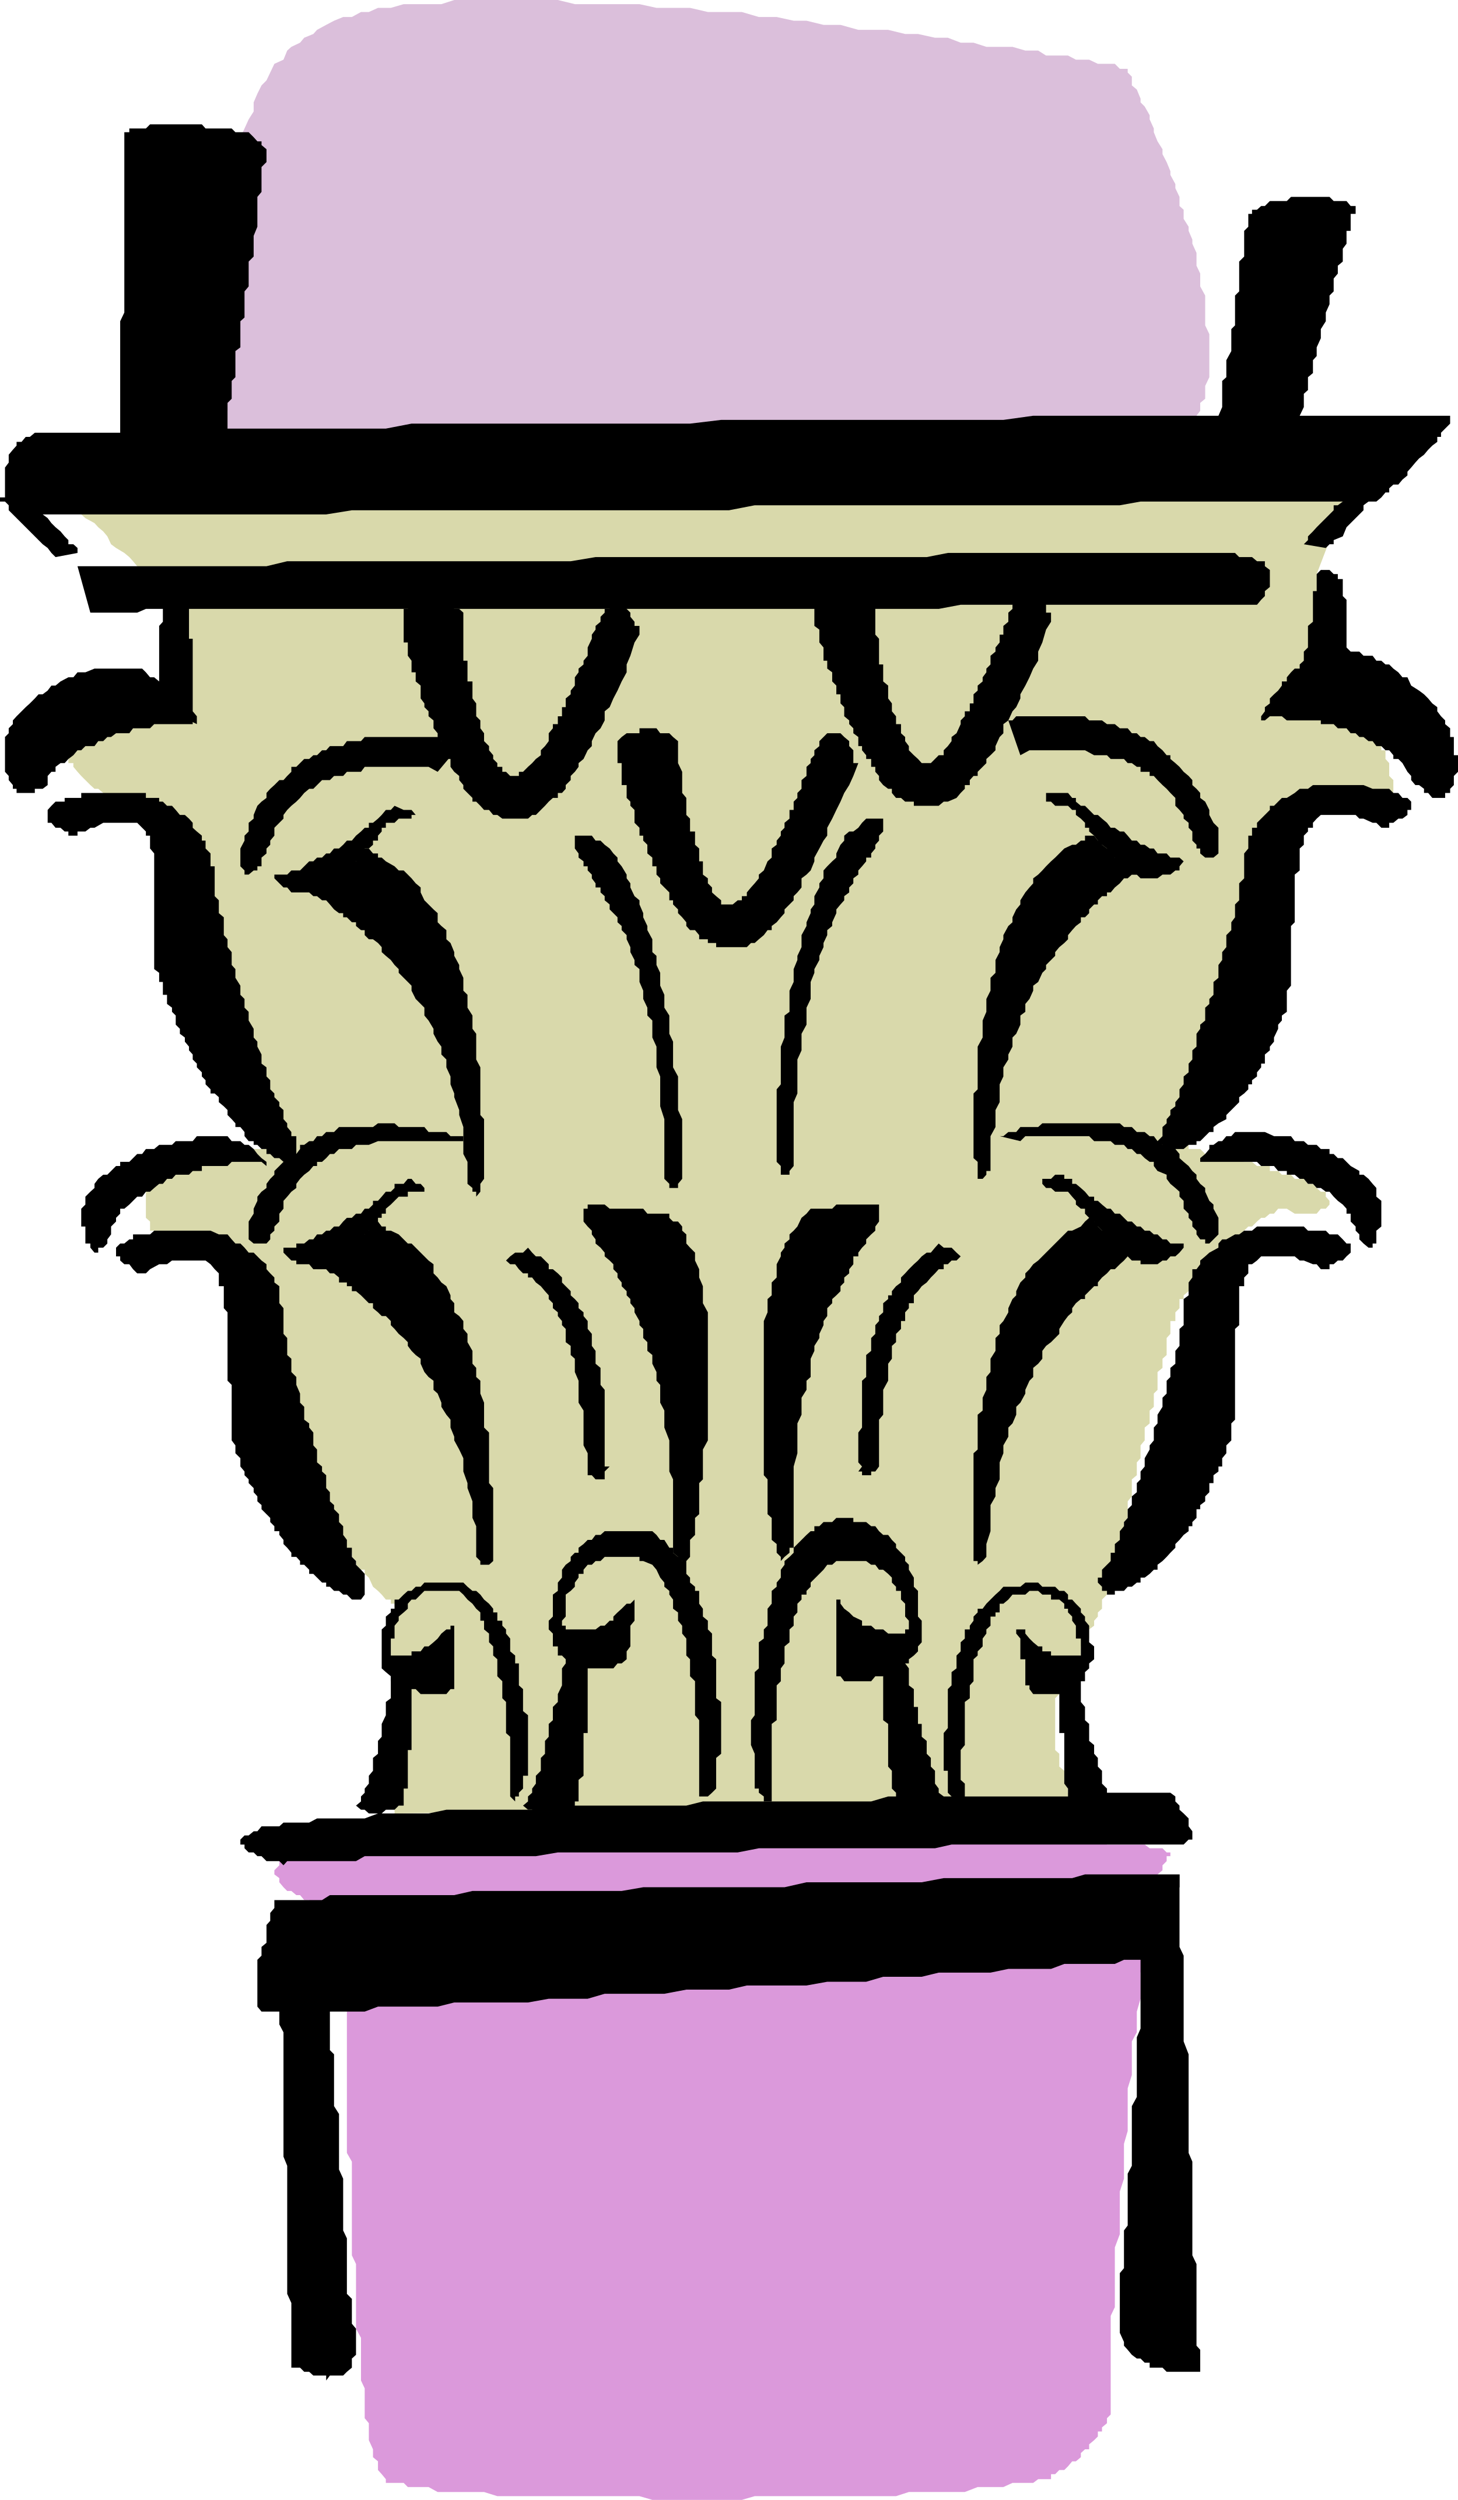
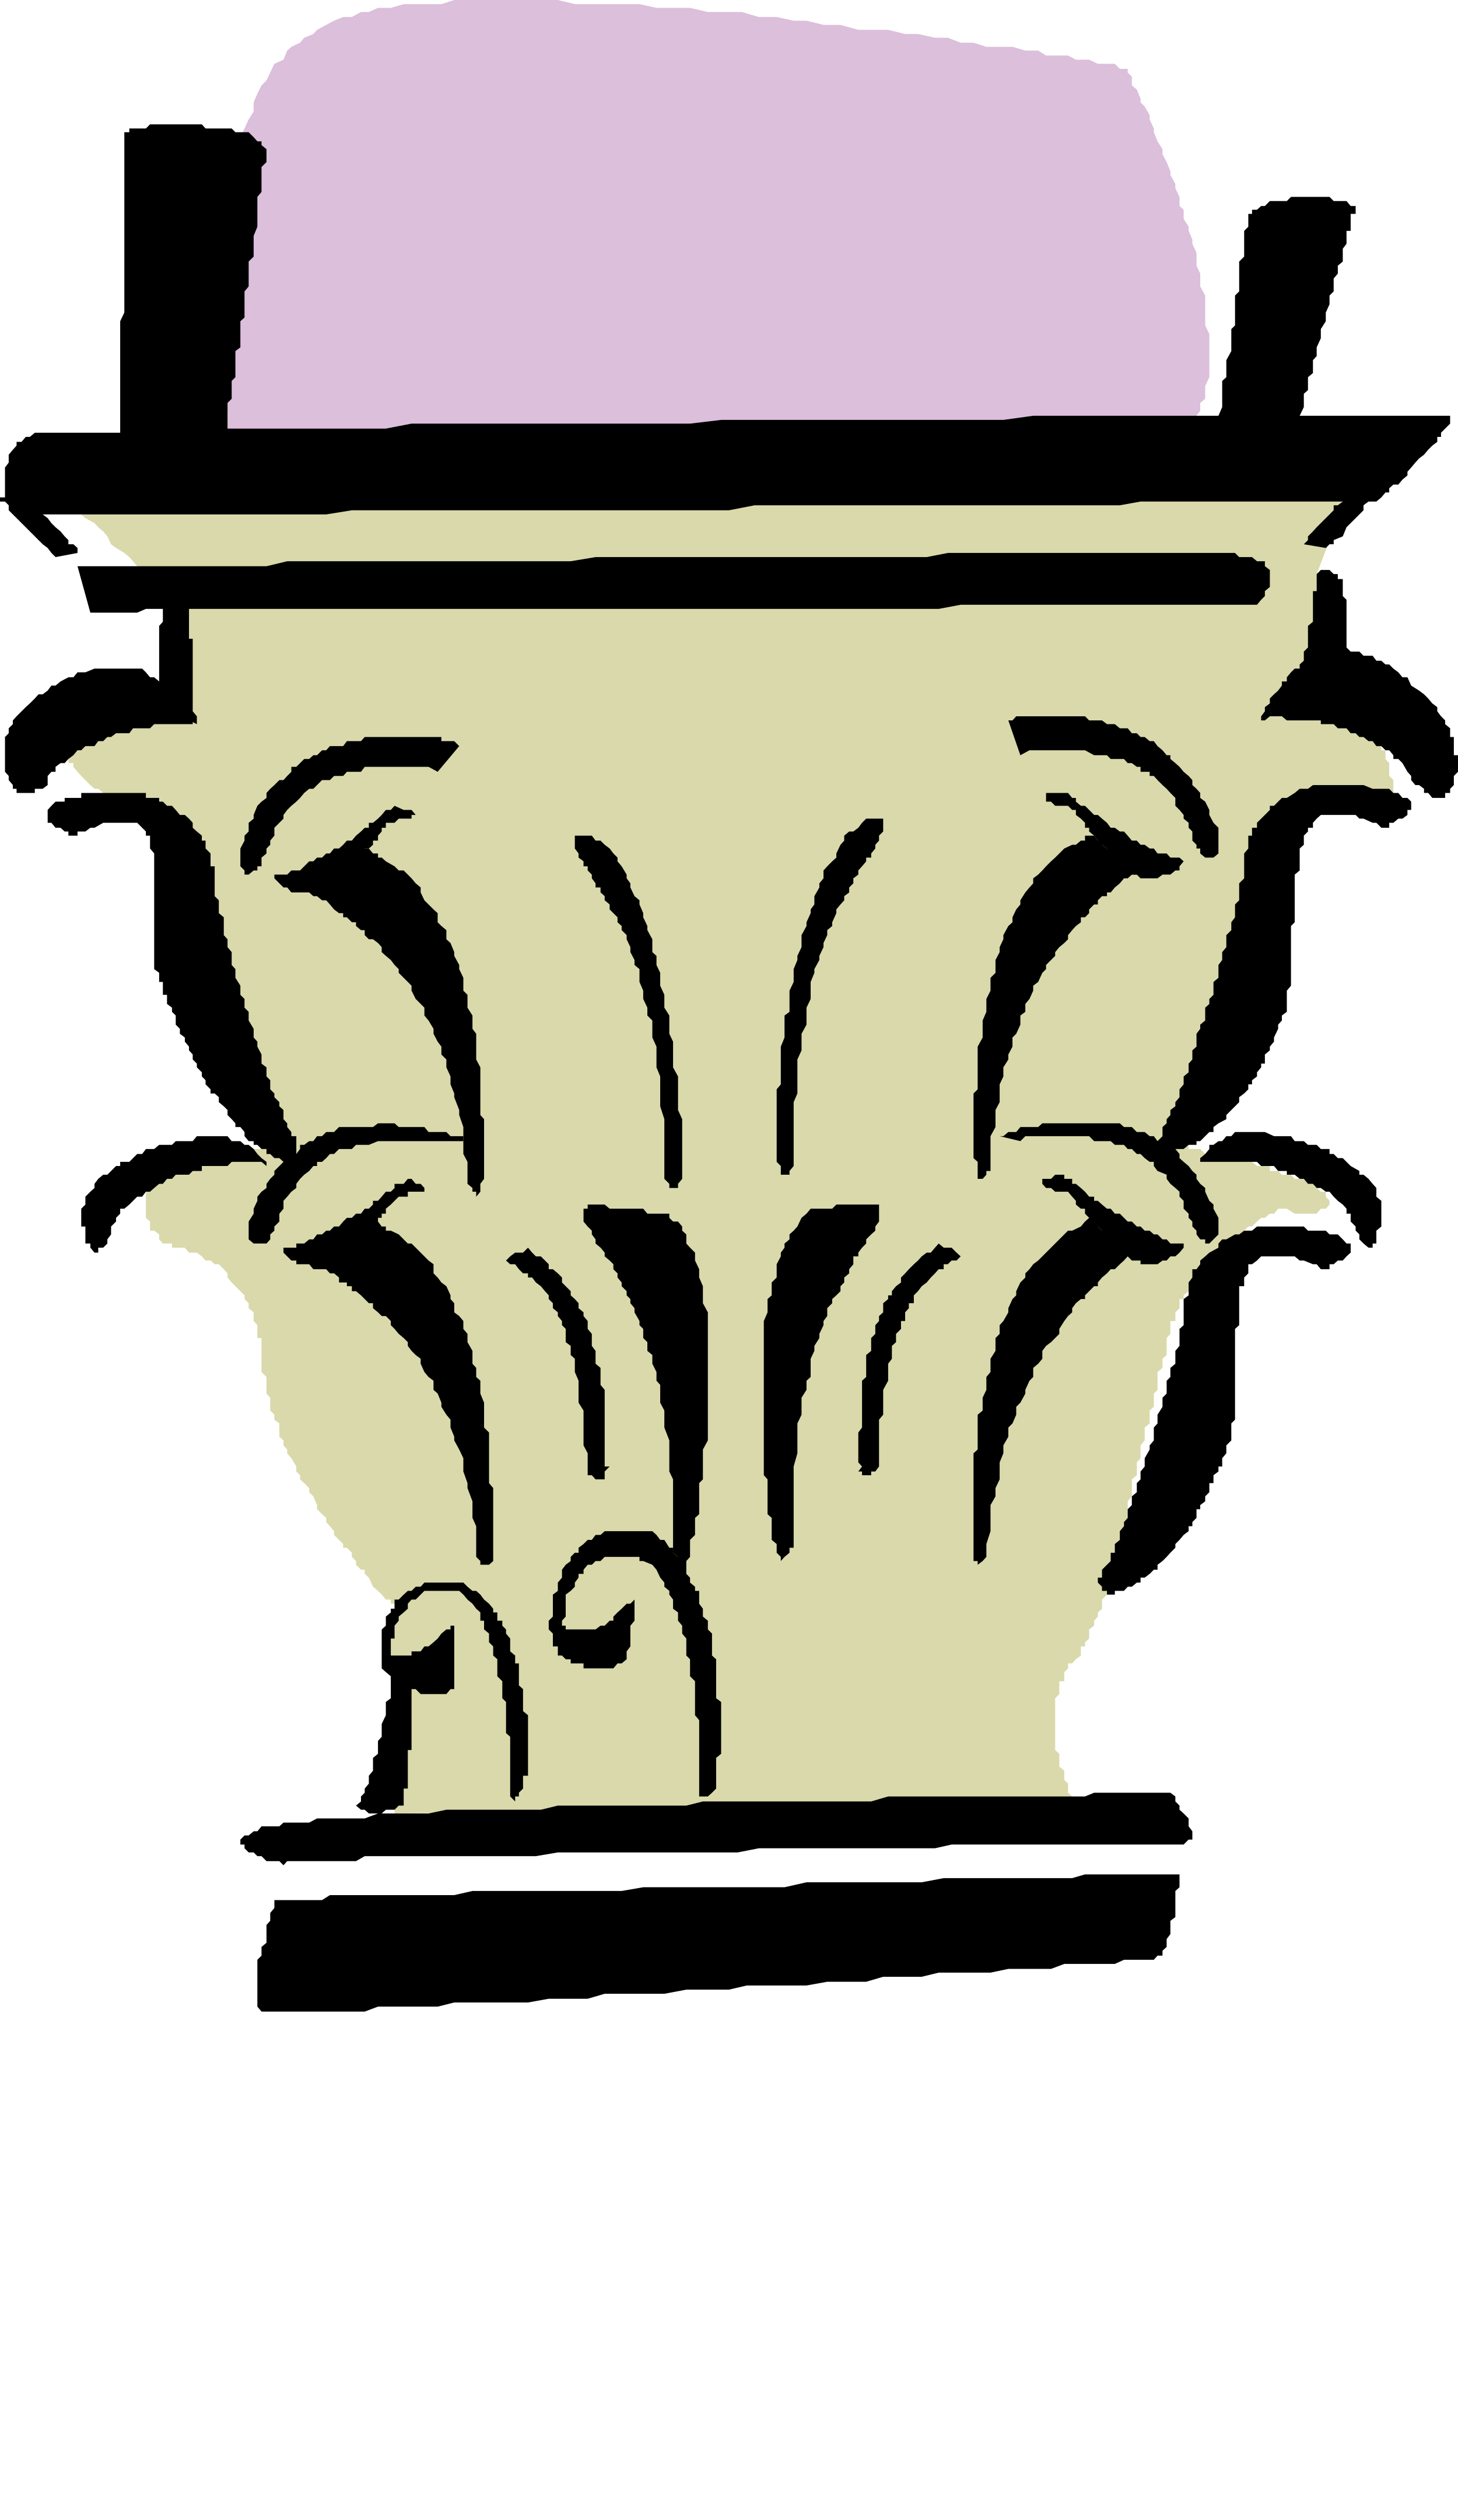
<svg xmlns="http://www.w3.org/2000/svg" width="351.801" height="603.102">
  <path fill="#d9d9ab" d="m52.8 112.8-44.398 1h.899v.9h1v1H11.5l.902 1.198v.903h1l1.2 1 1 1.199.898 1 1.203.898 1 1.204.899 1 1 .898 2.199 1.2.902 1 1.2 1 1 1.198.898 1.903 1.199.898 2 1.2 1.203 1 .899 1 1 1.203 1.199.898v1h.902l1 1.2 1 .902 1.2 1v1h.898v2.097h1v2.2L41.5 148.8v2.2l.902.898v9.403l1 .898v6.301h-1l-.902 1.2h-3.098l-1.199.902h-2.902l-1.2 1H30l-1 1.199h-2.2l-.898 1h-1l-1.199.898h-1.902v1h-1.2l-1 1.2h-.898l-1 .902-1.203 1-.898 1.199v2.2h.898v1.902h1.203V185l1 1.2.899 1 2.199 2.198 1 .903h.902l1.2 1 1 1.199h.898l1.199.898 1 1h2.203l.899 1h1l1.199 1.204h1.902l1 .898h1.2v1h.898v1.2l1 .902v1L41.5 202.8v1l.902 2.097v1.903l1 1.199v2.898l1.2 2.204v4.097l1 1.2v5l.898 1.203v5l1 1v5.296l1.203.903v5.3l.899 1v6.2l1.199 1v5.3l1 .899v2.2l1 .902v2.199l1.199 1v2.097h.902l1 1 13.399 11.5h-3.098l-1-1.199H49.602l-.899 1.2h-4.101l-1.2 1h-1l-.902.902h-1.2l-1 1-.898 1.199-1.199.898v1h-1v2.204l-1 .898v6.3l1 .9v2.198h1l1.2.903v1.2l.898 1H41.5v1h3.102l1 1.2H47.5l1.203.902.899 1H50.8l1 .898h1l1.2 1.2.902 1v1l1 1.198.899.903L59 312.5v.898l1 1v1.204l1.203 1v2.097l.899 1v3.102h1V331l1.199 1.2v4l.902 1v3.1l1 1v1.2l1.2.898v3.204l1 .898v1.2l.898 1v.902l1 1.199 1.199 2V355l.902.898v1l1 .903 1.2 1.199v1l1 1 .898 2.102v1l1.203 1.199 1 .898v1l.899 1 1 1.2v.902L82.8 372.5v.898h.902l1.2 1.204v1l1 1v.898l1.199 1.2H88v1l1 .902 1 2.199 1.203 1 .899.898 1 1.2H94.3v1h.902v1.203L94.3 389v3.2l-1.2.902v1l1.2 1.199v17.5l.902 1V437.5l163.5-1.898v1l.899.898v1.2h1.199v1l1 .902v-.903l-1-1V437.5l-1.2-.898v-1l-.898-2.204-1-.898v-2.2l-.902-.902V427.2l-1.2-1v-3.097l-1-.903v-12.5l1-1v-3.097h1.2v-2.204l.902-.898v-1.2h1l.899-1 1.199-.902V397.2h1v-1l1-.898v-2.2l1.2-.902V391l.902-1v-1l1-.898v-2.204l1.2-1.199v-1.898H268v-3.102h1v-4.097l1.203-1V371.5l1-1.2v-3.1l.899-1v-4l1-1.2v-4.102l1.199-1v-3.097l.902-1v-3.102l1-1.199v-3.102l1.2-1v-3.097l1-.903V336.2l.898-.898V331l1.199-1v-2.2l1-.902v-4.097l.902-1v-3.102h1.2v-2.097l1-1v-2.204h1v-.898l1.199-1 .902-1.2v-.902l1-1.199.899-1 1.199-1 1-1.199v-.898h1l1.199-1 .902-.903 1-1.199 1.2-1 .898-1 1-1.2 1.203-.902 1-1h.899l1.199-1.199 1-.898h.902l1.2-1h1l1-1.2h2.097l1.902 1.2h5.301l1-1.2h1.2l.898-1v-.902l-.899-1V287.5h-1.199l-1-.898-.902-1h-1.2l-1-1.204h-2.199l-.902-1h-2.2l-.898-.898h-2v-1.2h-3.101l-1.2-1h-1.898l-1.203-.902h-3.098l-1.902-1h-3.2l-1.198-1.199H286.8v-1l.902-.898v-2.2h1V271h.899v-1l1.199-1v-2.102l1-1V264.7l1-.898v-1l1.199-1.2v-1l.902-.902v-1l1-1.199v-.898l1.2-2.204.898-1v-.898l1-1.2v-1l1.203-2.1v-1l1-1V245l.899-.898v-1.903L303.3 241v-1l1-1v-1.2l.902-.902v-3.097l1.2-1v-1.2l1-1V228.5l1-1v-1.898l.898-1.204V204.7l1.199-.898v-1l1-1.2v-1l3.102-3.101 1-.898h1.199l.902-1.204h3.098l1-1h4.101l1.2 1h5v-1h2.199l.902-1v-.898h1v-4.3l-1-1v-3.098l-.902-1V181h-1v-2.2l-1.2-1v-.902l-.898-1.199v-1l-1-.898-1.203-1v-1.2l-1-1v-.902h-.898V167.5l-9.399-29L328 111.602 52.8 112.8" />
  <path fill="#dbbfdb" d="M272.102 16.602v.898l1 1v2.102l1.199 1 .902 2.199v.898l1 1 1.2 2.102v1l1 2.199v.898l.898 2.204L280.5 36v1.2l1 1.902.902 2.199v.898l1.2 2.2v1l1 2.101v2.2l1 .902V52.8l1.199 1.898v1l.902 2.102v1l1 2.199v3.102l.899 1.898v3.102L290.8 71.3v7.2l1 2.102V91l-1 2.102v3.097l-1.2 1v1.903l-.898 1.199v1h-1v.898l-.902 1.2v1h-1.2l-1 1-1 1.203h-3.1l-2.098.898h-2.199l-1.902 1H269l-3.098 1.2h-9.101l-4.399.902h-7.199l-4 1h-22.8L214.3 112.8h-25l-5 1h-55.899l-5.3.898h-67.2v-5l-1-1.199v-9.398L54 98.199V81.602l-1.2-2.204v-9.097l1.2-2.102V53.801l.902-2.2v-5.3l1-1.903V42.2l.899-3.097V37.2L58 35v-1.898L59 31l1-2.2 1.203-1.902V24.7l.899-2.097 1-2 1.199-1.204.902-1.898 1-2.102 2.2-1L69.3 12.2l1-.898 2.101-1 1-1.2 2.2-.902.898-1L78.703 6l1.899-1 2.199-.898h2.101l2.2-1.204H89l2.203-1h3.098L97.402 1h9.098l3.102-1h25l4.101 1h15.598l4.101.898h8.098l4.3 1h8.2l4.102 1.204h4.3L191.5 5h3.102l4.101 1h4.098l4.3 1.2h7.2l4.101 1h3.098l4.102.902h3.101l3.098 1.199h3.101l3.098 1h6.3l3.102.898h3.098l1.902 1.2h5.301l1.899 1h3.199l2.101 1H269l1.203 1.203h1.899" />
-   <path fill="#db99db" d="M268 580.3v-21.6l1-2.098v-14.403l1.203-3.199v-10.3l1-3.098v-8.403l.899-3.097V503.8l1-3.2v-8.1l1.199-2.2v-5l.902-3.1v-6.302l1-3.097v-4.102l1.2-2.097V461.5l1-2.102V456.2l.898-.898V452.2l1.199-1V450l1-1v-1.2h.902v-.902h-.902l-1-1h-3.098l-1.199-.898h-9.101l-1.2-1.2h-77.5l-4.101 1.2H90l-2.898.898H69.3l-.899 1v.903h-1V450l-1.199 1.2v1l1.2.902v1l1 1.199.898.898h1l1.199 1h.902l1 1.2h1.2l1 1 .898.902 1.203 1.199 1 1v.898l.899 1 1 1.204v2.199H81.8v1.898l1 .903V475l.902.898v43.5l1.2 2.102v22.602l1 2.097v15.602L87.101 564v10.3l.898 1.9v7.198l1 1.204v4.097l1 2.2v1.902l1.203 1v2.097l.899 1 1 1.204V599h4.3l1 1h5l2.2 1.2H116.8l3.199 1h34.3l3.102.902H179l3.102-.903h34.101l3.098-1h13.5l3.101-1.199h6.2l2.199-1h5l1.199-.898h3.102v-1.204h1l1-1h1.199l.902-.898 1-1.2h.899l1.199-1v-1l1-.902h1V589.7l1.199-1 .902-.898v-1.2h1v-1l1.2-1v-1.203l.898-.898v-2.2" />
  <path d="M109.602 407.5h-.899l-1 1.2H101.5l-1.2-1.2h-1.898l-1-.898h-1.199v-1h-1.902v-1.204l-1.2-1-1-.898v-9.398l1-.903V390l1.2-1v-.898h.902v-2.204h1l1.2-1.199 1-.898h.898l1-1h1.199l.902-1h9.399l1 1 1.199 1h.902l1 .898.899 1.2 1.199 1 1 1.203V389h1v2h1.203v1.2l.899.902v1l1 1.199v3.097l1.199 1v1.903h.902v5.3l1 .899v5.3l1.2 1v14.598h-1.2v3.102l-1 1v.898h-.902v1.204l-1.2-1.204V419l-1-.898v-7.5l-.898-.903v-4.097L120 404.398v-4.097l-1-.903V397.2l-1-1v-2.097l-1.2-1V391h-.898v-2l-1-.898-.902-1.204-1.2-1-1-1.199-1-.898h-8.398l-.902.898-1.2 1.2h-1l-.898 1v1.203l-1 .898-1.199 1v1l-1 1.2v3.1h-.902v4.098h5v-1h2.199l.902-1.199h1l1.2-1 1-.898.898-1.2 1.203-1h1v-.902h.899V407.5" />
  <path d="M95.203 404.398h-.902v5.301l-1.2.903v3.199l-1 2.097V419l-.898 1v3.102l-1.203 1v3.097l-1 1.2v1.902l-1 1.199v1l-.898.898v1.204l-1.2 1 1.2 1H88l1 .898h3.102l1-.898h2.101l1-1h1.2V431.5h1v-9.3h.898v-16.598l-.899-1.204h-3.199m56-4.098-1.203 1h-1l-1 1.2h-7.2v-1.2h-3.097v-1H136.5l-.898-.902h-1V397.2h-1.2v-3.097l-1-1V391l1-1v-5.3l1.2-.9v-2l1-1.198v-1.903l.898-1.199 1.203-.898v-1l1-1h.899v-1.204l1.199-.898 1-1h1l.902-1.2h1.2l1-.902h11.5l1 .903.898 1.199h1l1.199 1.898h.902v1.204l1.2 1h1v1l1 .898v2.2l.898.902v1.199l1.203 1v1h1v3.097l.899 1.204V390l1.199 1v2.102l1 1v5.296l1 .903v9.398l1.199.903v12.5l-1.2 1v7.398l-1 1-1 .898h-2.097V415l-1-1.2v-8.198l-1.203-1.204v-4.097l-.898-.903v-4.097l-1-1.2V392.2l-1-1.199v-2l-1.2-.898v-2.204l-.902-1.199v-.898l-1.2-1v-1l-1-1.2-.898-1.902-1-1.199-2.199-.898h-.902v-1h-8.399l-1 1h-1.199l-.902.898h-1l-1 1.2v1h-1.2v.902l-.898 1.199v1l-1 1-1.203.898v5.3l-.898 1v1.2h.898v.902h7.203l1.2-.903h1l1.199-1.199H148v-1l1-1 1-.898 1.203-1.204h.899l1-1V391l-1 1.2v5l-.899 1.198v1.903" />
-   <path d="M136.5 399.398v1.903l-.898 1.199v4.102l-1 2.097v1.903l-1.2 1.199V415l-1 .898V419l-.902 1v3.102l-1 1v3.097l-1.2 1.2v1.902l-.898 1.199v1l-1 .898v1.204l-1.199 1 1.2 1h1v.898h7.199l.898-.898h1.203l1-1v-1h.899v-5.204l1.199-1v-10.296h1V400.3l-1-.903H136.5m111.902 8.103.899 1.2h6.3l1.2-1.2h.902l1-.898.899-1h2.199v-2.204l1-.898v-1.2l1.199-1v-3.1l-1.2-1v-4l-1-1.2v-1l-1-1v-.898l-1.198-1.204-.899-1h-1V384.7l-.902-.898h-1.2l-1-1H251.5l-1-1h-3.098l-1.199 1h-4.101l-.899 1-1 .898-1.203 1.2-1 1-.898 1.203h-1.2V389l-1 1v1l-.902 1.2v.902h-1.2v2.199l-1 .898v2.2l-1 1v3.101l-1.198.898v3.204l-.899.898v9.398l-1 1.204v9.097h1v5.301l.899.898v1.204h2.199l1-1.204v-3.097l-1-.903V422.2l1-1.199v-10.398L234 409.7v-3.097l.902-1V400.3l1-.903v-1l1.2-1.199V395.3l.898-1.2v-1l1-.902V390h1.203v-1h1v-2.102h.899l1.199-1 1-1.199h3.101l1-.898h2.098l1 .898h2.102v1.2h2l1.199 1v1.203h.902V389l1 1v1l.899 1.2v3.1h1.199v4.098h-7.2v-1H251.5V397.2h-1l-1.2-1-.898-.898-1-1.2v-1h-2.199v1l1 1.2v5h1.2v6.3h1v.899" />
-   <path d="M260.8 405.602v5l1 1.199V415l1 .898V420l1.2 1v2.102l.902 1v2.097l1 1v3.102l1.2 1.199v1.898l.898 1.204 1 1v1h-1v.898h-7.2l-1.198-.898h-.899v-1h-1V431.5l-.902-1.2v-12.198h-1.2v-12.5h1.2v-1.204h4v1.204m-59.001-1.204h1l.903 1.204h6.5l1-1.204h1.899l1.199-1h.902l1-.898 1.2-1.2h1.898v-1l1.199-.902 1-1V397.2l.902-1V391l-.902-1v-6.2l-1-1v-2.198l-1.2-1.903V377.5l-.898-.898v-1l-1-1-1.199-1.204v-.898l-1-1-.902-1.2h-1.2l-1-.902-.898-1.199h-1l-1.203-1h-3.098v-1h-4.101l-1 1h-2.098l-1 1H196.5v1.2h-.898l-1 .902-2.2 2.199-.902.898v1.204l-1 1-1.2 1v.898l-.898 1.2v1.902l-1 1.199v1l-1.199 1v3.097l-1 1.204v4.097l-.902.903v2.199l-1.2.898v6.301l-1 .898v10.403l-.898 1.199v6l.899 2.102v8.398h1v1l1.199.898v1.204h1.902v-18.704l1.2-.898v-8.398l1-1V402.5l.898-1.2v-4.1l1.199-1v-3.098l1-.903V390l.902-1v-2.102l1-1V384.7h1.2v-.898l1-1v-1l3.101-3.102.899-1.199h1.199l1-.898H209l1.203.898h1l.899 1.2h1l1.199 1 .902.902v1.199l1 1v1h1.2v2.097l1 1V390l.898 1v2.102h-.899v1h-4.101l-1.2-1h-1.898l-1-.903H208V391l-2.098-1-1-1-1.199-.898-.902-1.204v-1h-1v18.5" />
-   <path d="M218.402 400.3v1l.899 1.2v4.102l1.199.898v4.3h1v4.098h.902V419l1.2 1v3.102l1 1v2.097l1 1v3.102l.898 1.199v1l1.203.898v1.204l1 1-1 1-1.203.898h-7.2l-.898-.898h-1v-1h-1.199V432.5l-1-1v-4.3l-.902-1v-10.302l-1.2-.898v-13.7h1.2v-1h.902v-.902h2.2l1 .903M34.3 307.2h.903l1-1 2.2-1.2H40.3l1.199-.898h8.102L50.8 305l1 1.2 1 1v3.1H54v5.302l.902 1v16.5l1 1V347.5l.899 1.2v1.902L58 351.8v2l1 1.2v.898l1 1v.903L61.203 359v1l.899 1v1.2l1 .902v1L64.3 365.3l.902.898v1l1 1v1.2h1.2v.902l1 1.199v1l.898.898 1 1.204v1h1.2l.902 1v.898h1l1.2 1.2v1h1l.898.902 1.203 1.199h1v1h.899l1 1H81.8l1 .898h.902l1.2 1.2h2.199l.898-1.2v-5l-.898-1-1.2-1.199v-.898l-1-1v-2.204h-1.199V371.5l-.902-1.2v-2.1l-1-1v-1.9l-1.2-1.198v-1l-1-.903V360l-.898-1v-3.102l-1-.898v-1.2l-1.203-1v-3.1l-.898-1v-3.098l-1-1.204v-1l-1.2-.898v-3.102l-1-1V336.2l-.902-2.097V332.2L70.3 331v-3.2l-1-.902v-4.097l-.898-1v-6.2l-1-1.203v-4.097l-1.199-.903V308.2l-1-1-.902-1V305l-1.2-.898-1-1-.898-.903H60L59 301l-1-1h-1.2l-.898-1-1-1.2h-2.101l-2-.902H37.203l-1 .903h-4.101V299h-.899L30 300h-1l-1 1v2.102h1v1l1 .898h1.203l.899 1.2 1 1H34.3" />
  <path d="M28 294.7v-.9l1-1v-1.198h1l1.203-1 .899-.903 1-1H34.3l.902-1.199h1l1-.898 1.2-1h.898l1-1.204h1.2l.902-1h3.2l.898-.898h2.203v-1.2h6.2l1-1h7.199l1.199 1v-1l-1.2-.902-1-1-.898-1.199-1.203-1h-1l-1-.898h-2.098l-1-1.2H47.5l-1 1.2h-4.098l-.902.898h-3.098l-1.199 1h-2l-.902 1.2h-1.2l-1 1-.898.902H29v1h-1l-2.098 2.097h-1l-1.199 1-.902 1.204v1l-1 .898-1.2 1.2v1.902l-1 1v4.296h1V300h1.2v1l1 1.2h.902V301h1.2l1-1v-1l.898-1.2v-1.902L28 294.7m-10.297-93.098h1v-1h1.899l1.199-.903h1l2.101-1.199h8.2l2.101 2.102v1h1v3.097l1 1.2V233.8l1.2.898v2.2h.898V240h1v2.2l1.199.902v1l.902.898v2.2l1 1v1.198l1.2.903v1l1 1.199v.898l.898 1v1.204l1 1v.898l1.203 1.2v1l.899.902v1L50.8 262.8v1h1l1 .898v1.2l1.199 1 .902.902v1.2l1 1 .899 1v.898H58l1 1.204v1l1 1.199h1.203v.898h.899l1 1H64.3v1.2h.902l1 1h1.2l1 .902H70.3l1.199-.903v-5.296h-1.2v-1l-1-1.204V271l-.898-1v-2.2l-1-.902v-1l-1.199-1.199v-.898l-1-1v-2.2l-.902-.902V257.5l-1.2-.898v-2.204l-1-1.898v-1.2l-.898-1v-2.1l-1.203-2v-2.098l-1-1V241l-1-1v-2.2l-1.2-1.902v-2.097l-.898-1v-3.102l-1-1.199v-1.898l-.902-1V221.3l-1.2-1v-3.102l-1-1V209h-1v-3.102l-1.198-1.199v-1.898h-.899v-1.2l-1.203-1-1-.902V198.5l-.898-1-1-.898h-1.2l-1-1.204-.902-1h-1.2l-1-1h-.898v-.898h-3.199v-1.2h-15.6v1.2h-4v.898h-2.2l-1 1-.902 1v3.102h.902l1 1.2h1.2l1 .902h.898v1h1.203M11.5 189.398V187.2l.902-1h1V185l1.2-.898h1l.898-1 1.203-.903 1-1.199h.899l1-1H22.8l.902-1.2h1.2l1-1h.898l1.199-.902h3.203l.899-1.199h4.101l1-1H47.5h-1v-.898l-.898-1v-1.2l-1-1-1.2-.902-1-1.199v-1H41.5v-.898l-1.2-1.204h-1v-1h-.898l-1.199-1h-1l-1-1.199-.902-.898H22.8l-2.2.898h-1.898l-1 1.2H16.5l-1.898 1-1.2 1h-1l-.902 1.203-1.2.898h-1l-.898 1-1.199 1.2-1 .902-1 1L4 172.8l-.898 1v.898l-1 1v1.2l-.899.902v8.398l.899 1v1l1 1.2v.902H4v1h4.402v-1h1.899l1.199-.903" />
  <path d="M112.8 275.3h-1v-1.198h-3.097l-1-1h-4.3l-1-1.204h-6.2l-1-.898h-4l-1.203.898h-8.2l-1.198 1.204h-1.899l-1 1H76.5l-.898 1.199h-1l-1.2.898h-1v1l-.902 1.2h-1.2l-1 1-.898.902-2.199 2.199v.898l-1 1-.902 1.204v1l-1.2.898-1 1.2v1l-.898 1.902v1.199L60 294.699V299l1.203 1h3.098l.902-1v-1.2l1-.902v-1l1.2-1.199v-1.898l1-1.2V289.7l.898-1 1-1.199 1.199-.898v-1l.902-1.204 1-1 1.2-.898 1-1.2h.898v-1h1.203l1-.902.899-1h1L81.8 277.2h3.101l1-1H89l2.203-.898h21.598M68.402 301H71.5v-1h1.902l1.2-1h1l.898-1.2h1.203l1-.902h.899l1-1H81.8l1-1.199.902-.898h1.2l1-1h1.199l.898-1.2h1l1-1v-.902h1.203l.899-1 1-1.199H94.3l.902-.898v-1h2.2l1-1.204h.898l1 1.204h1.199l.902 1v.898h-4v1.2h-2.199l-1.902 1.902-1.2 1v1.199h-1v1h-.898v.898L90 295.9v1h-1l-1 .902V299l-.898 1h-1.2v1h-1l-1.199 1.2v.902h-.902l-1 1h-1.2V305h-1.898l-1 1.2h-2.101l-1-1.2H71.5v-.898h-1.2l-1-1-.898-.903V301" />
  <path d="M76.5 306.2h2.203l.899 1h1l1.199 1v1.198h1.902v.903h1.2v1.199h1l1.199 1L89 314.398h1v1.204l1.203 1 .899.898h1l1.199 1.2v1l.902.902 1 1.199 1.2 1 1 1v.898l.898 1.2 1 1 1.199.902V329l.902 2 1 1.2 1.2.902v2.199l1 .898.898 2.2v1l1.203 1.902 1 1.199v1.898l.899 2.204v.898l1.199 2.2 1 2.1v3.2l1 2.8v1.2l1.199 3.2v4l.902 2v7.402l1 1v.898H118l1-.898V359l-1-1.2v-12.198l-1.2-1.204v-6l-.898-2.199v-3.097l-1-.903V330l-.902-1v-3.102l-1.2-2.097v-2l-1-1.2V318.7l-1-1.199-1.198-.898v-2.204l-.899-1v-.898l-1-2.2-1.203-.902-.898-1.199-1-1V305l-1.2-.898L99.301 300h-.899l-2.199-2.2-1.902-.902h-1.2v-1h-1l-.898-1.199H90l-1 1.2v1h-1v.902h-.898l-2.2 2.199-1.199 1-.902 1.2h-1l-1.2.902-1 1h-.898l-1 .898-1.203 1.2m46.602-1.2h1.199l.902 1.2 1 1h1.2v1h1l.898 1.198 1.199.903 1 1.199.902 1v.898l1 1v1.204l1.2 1v.898l1 1.2v1l.898.902v3.199l1.203.898v2.2l1 .902V331l.899 2.102v5.296l1.199 1.903v8.398l1 1.903v5.296h1l.902 1h2.2V355l1.199-1.2h-1.2v-18.5l-1-1.198V330l-1.199-1v-3.102l-.902-1.199v-2.898l-1-1.2V318.7l-1-1.199v-.898l-1.2-1v-1.204l-.898-1-1-.898v-1l-1.203-1.2-.898-.902V308.2l-1-1-1.2-1h-1V305l-.902-.898-1-1h-1.2l-.898-.903-1-1.199-1.199 1.2h-1.902l-1.2.902-1 1 1 .898m17.699-13.398v3.097l1 1.2 1 1v.902l.903 1.199v1l1.2 1 1 1.2v.902l1.199 1L148 305v1.2l1 1v1l1 1.198v.903l1.203 1.199v1l.899.898v1l1 1.204v1l1.199 2.097v1l.902.903v2.199l1 1v2.097l1.2 1V329l1 2v2.102l.898 1v4.296l1 1.903v4.097l1.199 3.102v7.5l.902 1.898v17.704l1.2 1 1 1v.898h1v-.898l.898-1V371.5l1.203-1.2v-4.1l1-.9v-7.5l.899-.902V349.7l1.199-2.199v-30.898l-1.2-2.204v-4.097l-.898-2.102v-2l-1-2.097V302.2L166.5 301l-.898-1v-2.2l-1-.902v-1l-1-1.199h-1.2l-.902-.898v-1h-5.297l-1-1.2h-8.101l-1.2-1h-4.101v1h-1M110.8 180l-1.198-1.2H106.5v-1H88l-.898 1h-3.399l-.902 1.2h-3.2l-.898 1h-1l-1.203 1.2h-.898l-1 .902h-1.2l-1 1-.902.898h-1.2v1.2l-1 1-.898 1h-1l-1.199 1.198-1 .903-.902 1v1.199l-1.2.898-1 1-.898 2.204v.898l-1.203 1v2.102l-1 1v1.199l-1 1.898V209l1 1v1h1l1.203-1h.899v-1h1v-2.102l1.199-1V204.7l.902-.898v-1l1-1.2V199.7l2.2-2.199v-.898l.898-1.204 1-1 1.199-1 .902-.898 1-1.2 1.2-1h1l.898-.902 1.203-1.199h1.899l1-1H82.8l.902-1h3.399L88 185h15.402l2.2 1.2 5.199-6.2m-44.598 31.898V211h3.098l1-1h2.101l2.2-2.2h1l.898-.902h1.203l1-1h.899l1-1.199H81.8l1-.898.902-1h1.2l1-1.2 1.199-1L88 199.7h1v-1.2h1l1.203-1 .899-.898 1-1.204H94.3l.902-1 2.2 1H99.3l1 1.204h-1v.898h-3.098l-1 1h-2.101v1.2h-1v.902l-.899 1v1.199H90v1l-1 .898h-1v1.2l-.898 1-1.2.902V209h-1l-1.199 1-.902 1-1 .898-1.2 1.204-1 1h-.898l-1 1.199h-7.402l-1-1.2h-.899l-1-1-1.199-1.203" />
  <path d="m74.602 215.3 1 .9h.898l1.203 1h1l.899 1 1 1.198 1.199.903h1v1h.902l1.2 1.199h1v.898l1.199 1H88v1.204l1 1h1l1.203.898.899 1v1.2l1 .902 1.199 1 .902 1.199 1 1v.898l2.2 2.2.898.902V239l1 2 2.101 2.102V245l1 1.2 1.2 2v1.198l1 1.903.898 1.199v1.898l1.203 1.204v1.898l1 2.2v1.902l.899 2.199v.898l1.199 3.102V269l1 2.898v6.5l1 1.903v5.3l1.199 1v.899h.902v1.2l1-1.2v-1.898l.899-1.204V270l-.899-1v-11.5l-1-1.898v-6.204L114 248.2V245l-1.2-1.898V240l-1-1v-3.102l-1-2.097v-1l-1.198-2.2v-.902l-.899-2.199-1-.898v-2.204l-1.203-1-.898-.898v-2.2l-1-.902-2.2-2.199-.902-1.898v-1.2l-1.2-1-1-1.203L97.403 210h-1.199l-1-1-2.101-1.2-1-.902h-.899v-1H90l-1-1.199h-1l-.898 1.2-1.2 1v.902h-1L83.703 209l-.902 1-1 1-1.2.898h-1l-.898 1.204-1 1H76.5l-.898 1.199h-1m64.101-13.699v3.097l.899 1.2v1l1.199.902V209h1v1l1 1v.898l.902 1.204v1h1.2v1.199l1 .898v1l1.199 1v1.2l.898.902 1 1v1.199l1 .898v1l1.203 1.204v1l.899 1.898v1.2l1 1.902v1.199l1.199 1v3.097l.902 2.102v2l1 2.102V245l1.2 1.2v4.1l1 2.2v5l.898 2.2v7.198l1 3.102v14.398l1.199 1.204v1h2.102v-1l1-1.204V270l-1-2.2v-8.1l-1.2-2.2v-6.2l-.902-1.902V245l-1.2-1.898V240l-1-2.2v-3.1l-.898-1.9v-2.198l-1-.903v-3.097l-1.199-2.204v-1l-1-2.097v-1l-.902-2.102v-1l-1.2-1-1-2.097v-1l-.898-1.204V211L150 209l-1-1.2v-.902l-1-1-.898-1.199-1.2-.898-1-1h-1.199l-.902-1.2h-4.098M319.902 306.2h-1.199l-1-1.2h-.902l-2.2-.898h-1l-1.199-1h-8.101l-1 1-1.2.898h-.898v2.2l-1 1v2.1H299v9.4l-1 .902V342.5l-.898.898v4.102l-1.2 1.2v1.902l-1 1.199v2H294V355l-1.2.898v1.903h-1V360l-1 1v1.2l-1.198.902v1h-.899v2.097l-1 1v1h-.902v1.2l-1.2.902-1 1.199-1 1v.898l-1.199 1.204-.902 1-1 1-1.2.898v1.2h-.898l-1 1-1.199.902h-1v1.199h-.902l-1.2 1h-1l-.898 1H269v.898h-1.898v-.898h-1.2v-1l-1-1v-1.2h1V378.7l2.098-2.097v-2h1V372.5l1.203-1v-2.102l1-1.199v-1l.899-1v-2.097l1-1V361l1.199-1v-2.2l.902-.902V355l1-1.2v-2l1.2-2.1v-1l1-1.2v-3.102l.898-1v-2.097l1.199-1.903V337.2l1-1v-3.097l.902-.903V330l1.2-1v-3.102l1-1.199v-4.097l1-.903v-6.3l1.199-.899v-3.102l.902-1.199v-2h1l.899-1.199v-.898l1.199-1 1-.903L294 301v-1l.902-1h1l2.098-1.2h1l1.203-.902h1.899l1.199-1h11.3l1 1h4.301l.899.903h2L324 299l.902 1h1v2.2l-1 .902-.902 1h-1.2l-1 .898h-1v1.2h-.898m6-12.4v-1h-1v-1.198l-.902-1-1.2-.903-1-1-1-1.199h-.898l-1.199-.898h-1l-.902-1h-1.2l-1-1.204h-1l-1.199-1H310.5v-.898h-2.098l-1-1.2h-3.101l-1-1h-13.7v-.902l1.2-1 1-1.199v-1h1l1.199-.898h.902l1-1.2h1.2l.898-1h7.203l2.2 1h4.097l.902 1.2h2.2l1 .898h2.101l1 1h2.098v1.2h1l1 1H324l1.902 1.902L328 282.5v.898h1l1.203 1 1 1.204.899 1v2.097l1.199 1v6.2l-1.2 1V300h-.898v1h-1L329 300l-1-1v-1.2l-.898-.902v-1l-1.2-1.199v-.898M334.3 199.7h-1l-1.198-1.2h-.899l-2.203-1h-1l-.898-.898h-8.399l-1 .898-.902 1v1.2h-1.2v.902l-1 1v2.199l-1 .898V210l-1.199 1v11.5l-.902.898v14.403l-1 1.199v5.102l-1.2.898v1.2l-.898 1v1l-1 2.1v1l-1 1.2v.898l-1.199 1v2.204h-.902v.898l-1 1.2v1l-1.2.902v1h-.898v1.199l-1 1-1.203.898v1.2l-1 1-.898.902-1.2 1.199v1L294 271l-1.2.898v1.204h-1l-2.198 2.199h-.899v.898h-1.902l-1.2 1h-2v1.2H280.5v-2.2h-1.2v-.898l1.2-1.2v-2.203l1-.898v-1l.902-1v-1.2l1.2-.902v-1l1-1.199v-1.898l1-1.2V259.7l1.199-1v-2.097l.902-1v-2.204l1-.898v-3.102l.899-1.199v-1l1.199-1v-3.097l1-.903V241l1-1v-3.102l1.199-1v-3.097l.902-1.2V229.7l1-1.199v-2.898l1.2-1.204V222.5l.898-1.2v-3.1l1-1v-4.098l1.203-1.204v-6l1-1.199v-3.097h.899v-1.903h1.199V198.5l1-1 .902-.898 1.2-1.204v-1h1l1.898-1.898h1.199l1.902-1.2 1.2-1h2l1.199-.902H329l2.203.903h4l1 1h1.2l1 1.199h1.199l.898.898v2h-.898v1.204l-1.2.898h-1l-1.199 1h-1v1.2h-.902m6.199-12.5-.898-1-1.2-2.098-1-1h-1.199v-.903l-1-1.199h-.902l-1-1h-1.2l-.898-1.2h-1l-1.203-1h-1l-.898-.902h-1.2l-1-1.199h-2.101l-1-1h-3.098v-.898H310.5l-1.2-1h-2.898l-1.199 1h-.902v-1l.902-1.2v-1l1.2-.902V168.5l1-1 1-.898.898-1.204v-1h1.199v-1l1-1.199.902-.898h1.2v-1l1-.903h1l1.199-1.199.902-1h2.2l.898-1h4.101l1 1H328l1 1h2.203l.899 1.2h1.199l1 .902h.902l1 1 1.2.898 1 1.2h1.199l.898 2 1.902 1.203 1.2.898 1 1 1 1.2 1.199.902v1l.902 1.199 1 1v.898l1.2 1v2.102h.898v4.398h1v4l-1 1v2.2l-.899.902v1h-1.199v1.199h-3.101l-1-1.2h-1v-1l-1.2-.902h-.902l-1-1.199v-1" />
  <path d="M241.203 274.102h.899l1.199-1h1.902l1-1.204h4.297l1-.898h18.703l1 .898h1.899l1.199 1.204h1.902l1.2 1h1l.898 1.199 1.199.898h1l.902 1h1.2l1 1.2v1l1 .902 1.199 1 .902 1.199 1 .898v1l.899 1.204 1.199 1v.898l1 2.2 1 .902v1L294 293.8v4l-2.2 2.2h-1v-1h-1.198l-.899-1.2v-.902l-1-1V294.7l-.902-.898v-1l-1.2-1.2V289.7l-1-1v-1.2l-1-.898-1.199-1-.902-1.204v-1l-2.2-.898-.898-1.2v-1h-1l-1.199-.902-1-1h-.902l-1.2-1.199h-1l-.898-1H269l-1-.898h-4l-1.2-1.2h-15.398l-1.199 1.2-5-1.2M285.602 300h-3.2l-.902-1h-1l-1.2-1.2h-.898l-1-.902h-1.199l-1-1h-.902l-1.2-1.199h-1l-1.898-1.898H269l-1-1.2h-.898l-1.2-1-1-.902H264v-1h-1.2l-1-1.199-1-.898-1.198-1h-.899v-1.204h-1.902v-1h-2.2l-1 1H251.5v1.204l.902 1h1.2l1 .898h3.101l1 1.2.899 1v.902l1.199 1h1v1.199l1 1 1.199.898v1.2h.902l1 1v.902l1.2 1.199H268v1l1 1h1.203v1.2h1l.899.902 1 1h2.101V305h4.098l1.199-.898h1l.902-1h1.2l1-.903 1-1.199v-1" />
  <path d="M275.203 301h-.902l-1.2 1.2-1 .902-.898 1-1 .898-1.203 1.2h-1l-.898 1-1.2 1-1 1.198v.903H264l-2.2 2.199v.898h-1l-1.198 1-.899 1.204v1l-1 .898-.902 1.2-1.2 1.902v1.199l-2 2-1.199.898-.902 1.2v1.902l-1 1.199-1.2 1v2.2l-.898.902-1 2.199v.898l-1.199 2.2-1 1v1.902l-.902 2.097-1 1v2.204l-1.2 2.097v1.903l-.898 2.199v4.097l-1 2.102v2L239 363.102v6.296l-1 3.102v3.102l-.898 1-1.2.898v-.898h-1v-26l1-.903v-8.398l1.2-1v-3.102l.898-1.898v-3.102l1-1.199v-3.2l1.203-1.902v-3.097l1-1v-2.102l.899-1 1.199-2.097v-1l1-2.204.902-.898v-1l1-2.102 1.2-1.199v-1l1-1L249.3 305l1.199-.898 7.203-7.204h1l2.098-1 1-1.199 1-.898h1.2v.898l.902 1.2 1 1h1.2l.898.902h1l1.203 1.199h1l.899 1h2.199l.902 1m-44.403 3.102h-1.198l-.899.898h-1v1.2H226.5l-.898 1-1 1-1 1.198-1.2.903-.902 1.199-1 1v1.898h-1.2v1.204l-.898 1v2.097h-1v1.903l-1.199 1.199v2l-1 .898v3.102l-.902 1.199v4.102l-1.2 2.199v6l-1 1.199v11.3l-.898 1.2h-1v.898H208V355h-.898l.898-1.2-.898-1v-7.198l.898-1.204v-11.296l1-.903v-5.3l1.203-1V322.8l1-1v-2.102l.899-1V317.5l1-.898v-2.204l1.199-1v-.898h.902v-1l1-1.2 1.2-.902V308.2l1-1 .898-1 1.199-1.2 1-.898.902-1 1.2-.903h1l1-1.199.898-1 1.203 1h1.899l1.199 1.2 1 .902-1 1m-18.699-13.5v4.097l-.899 1.2v1l-1 .902L209 299v1l-1 1-.898 1.2v.902h-1.2V305l-1 1.2v1l-1.199 1v1.198l-.902.903v1.199l-1 1-1 .898v1l-1.2 1.204v1.898l-.898 1.2v1l-1 2.1v1l-1.203 1.9v1.198l-.898 1.903v4.398l-1 .903v2.199l-1.2 1.898v4.102l-1 2.097v7.204l-.902 3.199v19.597h-1v1.204l-1.2 1-.898 1v-1l-1-1V372.5l-1.199-1v-5.3l-1-.9v-8.402l-.902-1V318.7l.902-2.097v-3.204l1-.898v-3.102l1.2-1.199V305l1-1.898v-.903L189.3 301v-1l1.199-1v-1.2l1-.902.902-1 1-2.097 1.2-1 1-1.2h5.199l1-1h10.3M243.3 173.8h1l.903-1h16.598l1 1h3.101l1.2.9H269l1.203 1h1.899l1 1.198h1.199l.902.903h1l1.2 1h1L279.3 180l1.199 1 1 1.2h.902v.902l1.2 1 1 .898 1 1.2 1.199 1 .902 1v1.198l1 .903.899 1v1.199l1.199.898 1 2v1.204l1 1.898 1.199 1.2v6.198l-1.2 1h-2l-1.198-1V204.7h-.899v-.898l-1-1v-2.2l-.902-.902v-1.2l-1.2-1v-.898l-1-1.204-1-1V192.5l-1.199-1.2-.902-1-1-.902-1.2-1.199-.898-1h-1v-1h-2.199V185h-.902l-1.2-.898h-1l-.898-1H268l-.898-.903H264L261.8 181h-13.398l-2.199 1.2-2.902-8.4m43.499 34h-1.198l-1-.902h-2.2l-.902-1h-2.2l-.898-1.199h-1l-1.199-.898h-1l-.902-1h-1.2l-1-1.2-.898-1h-1L269 199.7h-1l-.898-1.199-1.2-1-1-.898H264l-1.2-1.204-1-1h-1l-1.198-1v-.898h-.899l-1-1.2h-5.3v2.098h1.199l1 1h3.101l1 1h.899v1.204l1.199.898 1 1v1.2h1v.902l1.199 1 .902 1.199v1h1l1.2.898v1.2l.898 1h1v.902h1.203l1 1.199.899 1 1 1h1.199l.902.898h4.098L280.5 211h1.902l1.2-1h1v-1l1-1.2h1.199" />
  <path d="M275.203 211h-2.101l-1 .898h-.899l-1 1.204-1.203 1-1 1.199h-.898v.898h-1.2l-1 1v1H264l-1.2 1.2v.902l-1 1h-1v1.199l-1.198.898-.899 1-1 1.204v1l-.902.898-1.2 1-1 1.2v.902l-2.199 2.199v1l-.902.898-1 2.2-1.2.902V239l-.898 2-1 1.2v1.902l-1.199.898v2.2l-1 2.198-.902.903v2.199l-1 1.898v1.204l-1.2 1.898v2.2l-.898 1.902v4.296l-1 1.903v4.097L239 274.102v8.398h-1v.898l-.898 1h-1.2v-4.097l-1-.903v-15.597l1-1V252.5l1.2-2.2v-4.1l.898-2.098V241l1-2v-3.102l1.203-1.199v-3.097l1-1.903V228.5l.899-1.898v-1l1.199-2.204 1-.898v-1.2l.902-1.902 1-1.199v-1l1.2-1.898 1-1.2.898-1v-1.203L250.5 211l1-1 .902-1 1.2-1.2 1-.902 2.199-2.199 1.902-.898h.899l1.199-1h1v-1.2H264l.902 1.2 1 1 1.2.898.898 1.2 1 1h1.203l1 .902.899 1.199h1v1h2.101v1m-62.101-13.5v3.102l-1 1v1.199l-.899 1v.898l-1 1.2v1H209v.902L208 209l-.898 1v1l-1.2.898v1.204l-1 1v1.199l-1.199.898v1l-.902 1-1 1.2v.902l-1 2.199v.898l-1.2 1v1.204l-.898 1.898v1l-1 2.102v1L196.5 233.8v.898l-.898 2.2V241l-1 2.102v4.097l-1.2 2.2v4l-1 2.203v8.199l-.902 2.097v15.403l-1 1.199v.898h-2.098v-2.097l-1-1v-17.5l1-1.2V252.5l.899-2.2V245l1.199-.898V239l1-2.102v-3.097l.902-2.2v-1l1-2.101v-2.898l1.2-2.204v-.898l1-2.2v-.902l.898-1.199v-2l1.203-2.097v-1l1-1.204V210l.899-1 1.199-1.2 1-.902v-1l1-2.097.902-1v-1.2l1.2-1h1l1.199-.902.898-1.199 1-1h4.102M47.5 174.7v-1.9l-1-1.198v-17.5h-.898v-14.403h-3.2l-.902.903h-1.2v2h-1V150l-.898 1v14.398l.899 1.204v4l8.199 4.097m267.102-11.301V157.2l1-1V151l1.199-1v-7.398h.902V138.5l1-1h2.098l1 1h1v1.2H324v4.1l.902.9v25l-10.3-6.302" />
  <path d="M303.3 145.898h-71.5l-5.3 1H35.203l-2.101.903H21.8l-3.098-11.2H64.3l5-1.203h68.402l6-1h79.899l5.101-1H298l1 1h3.102l1.199 1h1.902v1.204l1.2.898v4.102l-1.2 1v1.199l-.902.898-1 1.2M13.402 134.398l-1-1-.902-1.199-1.2-.898-1-1-.898-.903-3.199-3.199L4 125l-1.898-1.898v-1.204L1.203 121H0v-1h5.203l1 1h1l1.2.898.898 1.204h1v1L11.5 125l.902 1.2 1 1 1.2 1 1 1.198.898.903v1h1.203l1 .898v1.2l-5.3 1m306.499-2.199.899-.9h1v-1l2.199-.902.902-2.199 4.098-4.097v-1.204l1.203-.898 1-1 .899-1.2v-1h1.199-6.2v1h-2.199v1.2l-.902 1-1.2.898h-1v1.204l-4.097 4.097-.902 1-1.2 1.2v.902l-1 1 5.301.898" />
  <path d="M332.102 121h-56.899l-5 .898h-88.101l-6.2 1.204h-91l-6.199 1h-71.5l-1-1H4l-.898-1.204h-1V121l-.899-1v-7.2l.899-1.198v-1.903l1-1.199.898-1v-.898h1.203l1-1.204h1l1.2-1h23.699l4.101-1h56.899L99.3 102.2h67.2l7.5-.898h68.102l7.199-1h100.601v1.898l-2.199 2.2v1h-.902v1.203l-1.2.898-1 1-1 1.2-1.199.902-.902 1-1 1.199-.898 1v.898l-1.2 1-1 1.2h-1.199l-1 .902v1h-.902l-1 1.199-1.2 1" />
  <path d="M29 114.7V77.5l1-2.102v-43.5h1.203V31h4l1-1h12.5l.899 1h6.3l.899.898H60l1.203 1.204.899 1h1V35l1.199 1v3.102L63.1 40.3v6l-1 1.199v7.2l-.898 2.198v5L60 63.102v6L59 70.3v6.3l-1 .899v6.3l-1.2.9V91l-.898.898V96.2l-1 1v6.2l-.902 2v5.203l-1.2 1v6.199L29 114.699m282.5-.899v-4.1l.902-1.2v-4.102l1.2-1v-3.097l1-2.102V95l1-.898V91l1.199-1v-3.102l.902-1v-2.097l1-2.2v-2.203l1.2-1.898v-2.102l.898-2v-2.097l1-1v-3.102l1-1.199v-1.898l1.199-1V60l.902-1.2v-3.1h1v-4.098h1.2v-1.903h-1.2l-1-1.199h-3.101l-1-1H311.5l-1 1h-4.098l-1.199 1.2h-.902l-1 .902h-1.2v1h-.898v3.097l-1 1v6.2L299 63.101V70.3l-1 1v7.2l-.898.898V84.7l-1.2 2.2V91l-1 .898V98.2l-.902 2.102v5.097l-1.2 1.204v5l-1 1.199v4.097l19.7-3.097M282.402 432.5H264l-2.2.898h-47.5l-4.097 1.204h-40.601l-4 1h-31l-4.102 1h-22.797l-4.3.898h-12.2L88 438.7H76.5l-1.898 1h-6.2l-1 .902h-4.3l-1 1.199h-.899l-1.203 1h-1l-1 1V445h1v.898l1 1h1.203l.899.903h1L64.3 449h3.101l1 1 .899-1h16.601L88 447.8h41.3l5.302-.902H178l5.102-1h42.5l4-.898h56l1.199-1.2h.902v-2l-.902-1.198v-1.903l-1.2-1.199-1-.898v-1l-1-1v-1.204l-1.199-.898m2.2 19.7H261.8l-3.098.902h-31l-5.3 1h-27.801L189.3 455.3h-34.098l-5.203.898h-36l-4.398 1h-30l-1.899 1.2h-11.5v1.902l-1 1.199v1.898l-.902 1v4.301l-1.2 1v2.102l-1 1v11.3l1 1.2H88l3.203-1.2h14.399l4-1h17.8l5-.902h9.399l4.101-1.199h14.399l5.3-1h10.301l4.301-1h14.399l5-.898H209l4.102-1.204h9.3l4.098-1H239l4.3-.898h10.302l3.199-1.2H269l2.203-1h7.2l.898-1h1.199v-1.198l1-.903V467.8l.902-1.2v-3.203l1.2-.898v-6.3l1-.9v-3.1" />
-   <path d="M67.402 473.8v14.598l1 1.903v30l.899 2.199v30.898l1 2.204v15.597h2.101l1 1h1.2l1 .903h3.101v1.199l.899-1.2H82.8l.902-.902 1.2-1V569l1-.898V561.8l-1-1.2v-6l-1.2-1.203V540l-.902-1.898v-12.5l-1-2.204V510l-1.2-1.898v-12.5l-1-1V475l-.898-1.2v-4.1h-3.101l-1 .902h-1.2l-1 1.199H70.3l-1 1h-.899v1h-1M284.602 452.2v17.5l1 2.1v20.7l1.199 3.102v23.796l.902 2.102v22.602l1 2.097v19.7l.899 1v5.3H281.5l-1-1h-3.098V570h-1.199l-1-1h-.902l-1.2-.898-1-1.204-.898-1V565l-1-2.2v-14.402l1-1.199v-9.097l.899-1.204v-12.5l1-1.898v-14.398l1.199-2.204V491.5l.902-2.102v-17.597l1-1.2V462.5l1.2-1 1-1.2v-.902l.898-1 2.199-2.199.902-.898v-1.2l1.2-1 1-.902M149 180v4.102h1v5.296h1.203v3.102l.899.898v1l1 1v3.102l1.199 1.2v1.902h.902v1.199l1 1v2.097l1.2 1V209h1v2l.898.898v1.204l2.199 2.199v1.898h.902v1l1.2 1.2v.902l1 1 1 1.199v.898l.898 1h1.203l1 1.204v1h2.098v.898h2v1h7.402l1-1h.899l1-.898 1.199-1 .902-1.204h1v-1l1.2-.898 1-1.2.898-1v-.902l2.199-2.199v-1l.902-.898 1-1.2v-2.203l1.2-.898 1-1 .898-2.2v-.902l1.203-2.199 1-1.898.899-1.2V199.7l1.199-2.199 1-2.102 1-2 .902-2.097 1.2-1.903 1-2.199 1.199-3.097h-1.2V181l-1-1v-1.2l-1.199-1-.902-.902h-3.2l-.898.903-1 1V180l-1.203 1v1.2l-.898.902v1l-1 .898v2.2l-1.2 1v2.1l-1 1v1.2l-.902.898v2h-1v2.102l-1.2 1v1.2l-.898.902v1l-1 1.199v1l-1.199.898v2.2l-1 .902-.902 2.199-1.2 1v.898l-1 1.204-.898 1-1 1.199v.898H179v1h-1l-1.2 1H174v-1l-1.2-1-1-.898v-1.2l-1-1v-1.203l-1.198-.898v-3.2h-.899v-3.1l-1-.9v-3.198H166.5V197.5l-.898-.898V192.5l-1-1.2v-5.1l-1-2.098V178.8l-1.2-1-.902-.903h-2.2l-.898-1.199h-4.101v1.2h-3.098L150 177.8l-1 1v1.2m-51.598-31.2v6.2h1v3.2l.899 1.198v2.801h1v2.2l1.199 1v3.101l.902 1.2v.902l1 1v1.199l1.2 1v1.898l1 1.2v.902l.898 1V181l1.203 1.2v.902h1V185l.899 1.2 1.199 1v1l1 1.198v.903L114 192.5v.898h.902l1 1 .899 1H118l1 1.204h1l1.203.898h6.2l1-.898h.898l1.199-1.204 1-1 .902-1 1-.898h1.2v-1.2h1l.898-1v-.902l1.203-1.199v-1l1-1 .899-1.199v-.898l1.199-1 1-2.102 1-1v-1.2l.902-1.902 1.2-1.199 1-1.898v-2.2l1.199-1L148 168.5l1-1.898 1-2.204 1.203-2.199v-1.898l.899-2.102 1-3.199 1.199-1.898V151h-1.2v-1l-1-1.2v-1l-.898-.902-1.203-1h-2.898v1h-1.2v.903l-1 1V150l-1.199 1v.898l-.902 1.204v1l-1 2.097v2l-1 1.2v.902l-1.2 1v.898l-.898 1.2v2l-1 1.203v.898l-1.203 1v2.102h-.898v2.199h-1v1.898h-1.2v1l-1 1.2v1.902L131.5 180l-1 1v1.2l-1.2.902-.898 1-1 .898-1.199 1.2h-1v1h-2.101l-1-1h-.899V185H120v-.898l-1-1v-.903L118 181v-1l-1.2-1.2v-1.902l-.898-1.199v-1.898l-1-1v-3.102L114 168.5v-4.102h-1.2v-5h-1v-11.597l-1-.903h-1.198l-.899-1h-9.402l-.899 1h-1v1.903m99.098-2.903V151l1.203.898V155l1 1.2v3.198h.899v1.903l1.199.898v2.2l1 1v2.101h1v2.2l.902.902v2.199l1.2 1v.898l1 1v1.2l1.199.902V180H208v1l1 1.2v.902h1.203V185h1v1.2l.899 1v1l1 1.198 1.199.903h.902v1l1 1.199h1.2l1 .898h2.097v1h6l1.203-1h1l2.098-.898 1-1.2 1-1v-.902H234V188.2l.902-1h1v-1l2.098-2.097v-1l1-.903 1.203-1.199v-1l1-2.2.899-.902V174.7l1.199-.898 1-2.2.902-1 1-2.101v-1l1.2-2.102 1-2 .898-2.097 1.199-1.903V157.2l1-2.199.902-3.102 1.2-1.898v-2.2h-1.2v-1.902l-.902-1.199v-.898h-1l-1.2-1.2h-3.097v1.2h-1v.898l-.902 1.2v1l-1 .902V150l-1.2 1v2.102h-.898V155l-1 1.2v1l-1.203 1v2.1l-1 1v.9l-.898 1.198v1l-1.2 1v1.204l-1 .898v2.2H234v1.902h-1.2v1.199l-1 1v.898l-1 2.2-1.198.902v1l-.899 1.199-1 1v1.2H226.5l-.898.902-1 1h-2.2l-.902-1-1-.903-1.2-1.199v-1l-.898-1.2v-1l-1-.902V174.7h-1.199v-1.898l-1-1.2V169.7l-.902-1.199v-3.102l-1.2-1v-4.097h-1v-6.2l-.898-1V144.7l-1-.898-1.203-1.2h-1.898l-1.2-1h-4.101l-1 1h-2.098l-1 1.2H196.5v2.097" />
</svg>